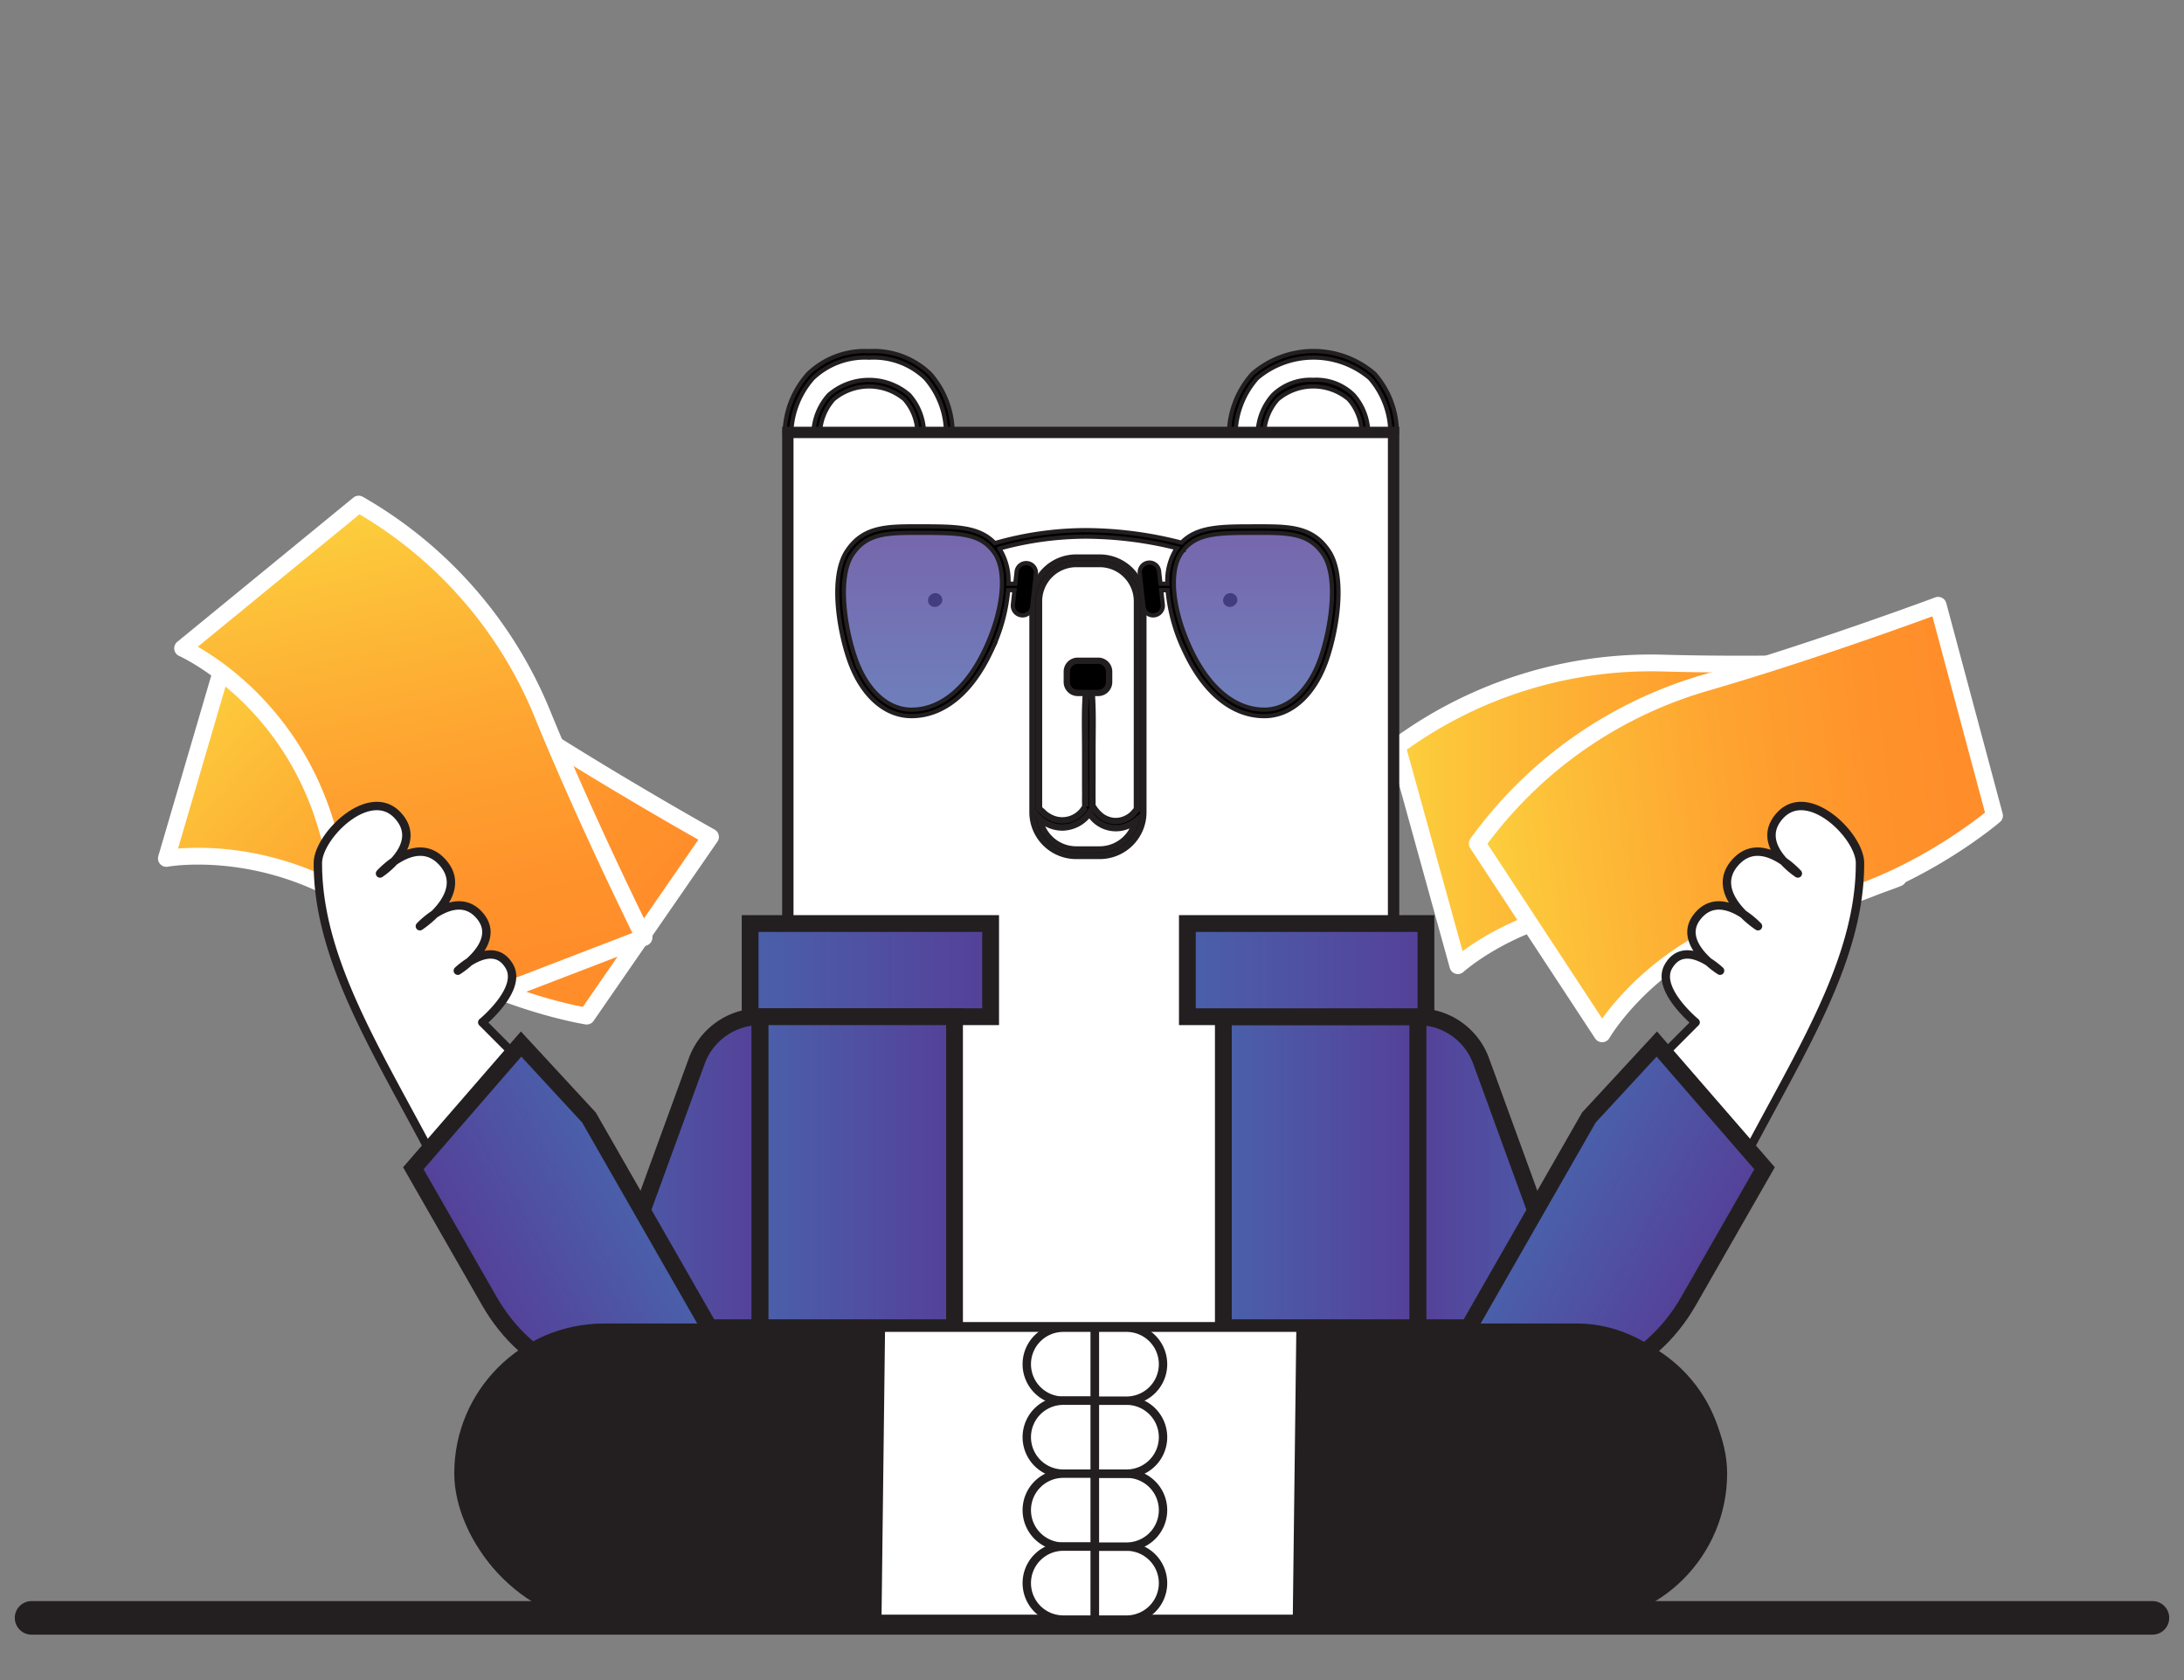
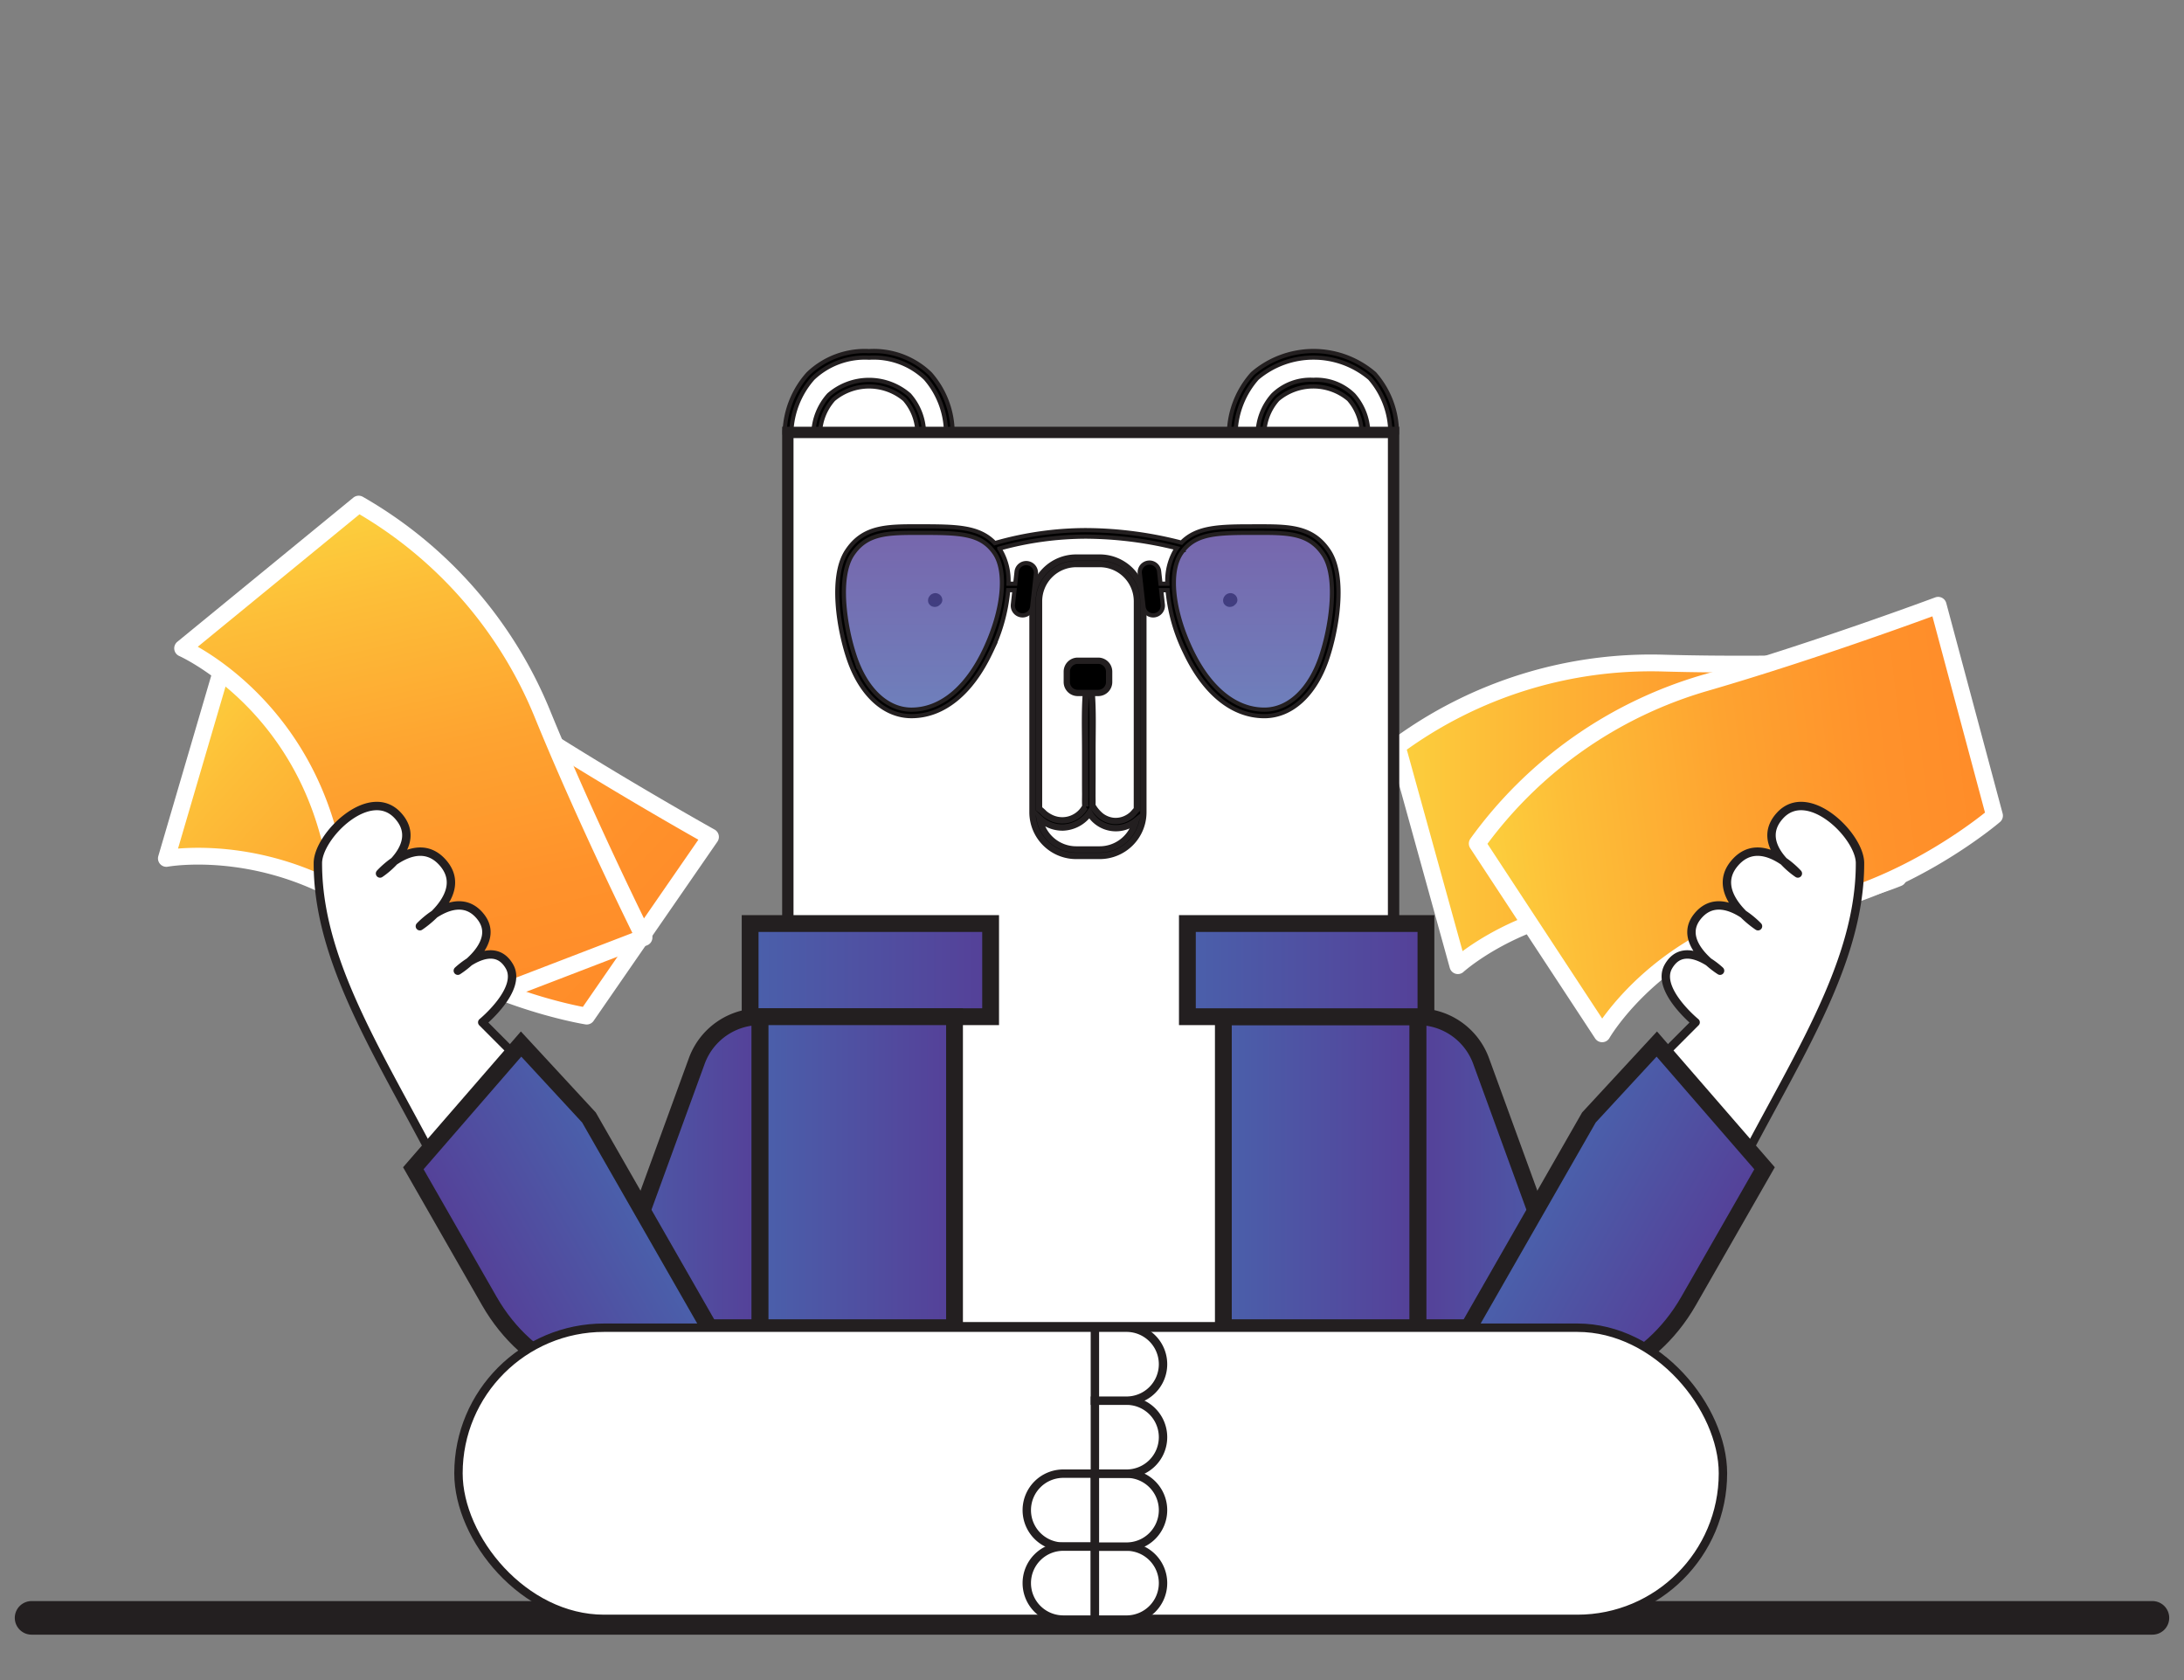
<svg xmlns="http://www.w3.org/2000/svg" xmlns:xlink="http://www.w3.org/1999/xlink" width="260" height="200" viewBox="0 0 260 200">
  <rect x="0" y="0" width="260" height="200" fill="#808080" stroke="none" />
  <defs>
    <linearGradient id="a" x1="-220.032" y1="173.979" x2="-158.487" y2="173.979" gradientTransform="translate(306.194 99.367) rotate(42.884)" gradientUnits="userSpaceOnUse">
      <stop offset="0" stop-color="#fcd03d" />
      <stop offset="0.177" stop-color="#fdbe38" />
      <stop offset="0.499" stop-color="#fea330" />
      <stop offset="0.784" stop-color="#ff922b" />
      <stop offset="1" stop-color="#ff8c29" />
    </linearGradient>
    <linearGradient id="b" x1="-224.379" y1="175.047" x2="-162.834" y2="175.047" gradientTransform="translate(261.805 240.403) rotate(77.224)" xlink:href="#a" />
    <linearGradient id="c" x1="166.328" y1="96.791" x2="227.248" y2="96.791" gradientTransform="matrix(1, 0, 0, 1, 0, 0)" xlink:href="#a" />
    <linearGradient id="d" x1="-1788.755" y1="139.543" x2="-1769.639" y2="139.543" gradientTransform="translate(1860.124)" gradientUnits="userSpaceOnUse">
      <stop offset="0" stop-color="#4a60ab" />
      <stop offset="1" stop-color="#554098" />
    </linearGradient>
    <linearGradient id="e" x1="1131.091" y1="-624.808" x2="1152.238" y2="-624.808" gradientTransform="matrix(-0.868, 0.497, 0.497, 0.868, 1366.704, 121.273)" xlink:href="#d" />
    <linearGradient id="f" x1="-63.678" y1="192.495" x2="-2.134" y2="192.495" gradientTransform="translate(216.608 -96.975) rotate(-6.754)" xlink:href="#a" />
    <linearGradient id="g" x1="-1709.214" y1="139.543" x2="-1690.098" y2="139.543" gradientTransform="matrix(-1, 0, 0, 1, -1521.312, 0)" xlink:href="#d" />
    <linearGradient id="h" x1="1062.061" y1="-585.291" x2="1083.208" y2="-585.291" gradientTransform="matrix(0.868, 0.497, -0.497, 0.868, -1027.892, 121.273)" xlink:href="#d" />
    <linearGradient id="i" x1="109.817" y1="84.868" x2="109.817" y2="63.046" gradientTransform="matrix(1, 0, 0, 1, 0, 0)" xlink:href="#d" />
    <linearGradient id="j" x1="149.155" y1="84.868" x2="149.155" y2="63.046" gradientTransform="matrix(1, 0, 0, 1, 0, 0)" xlink:href="#d" />
    <linearGradient id="k" x1="89.302" y1="115.486" x2="117.931" y2="115.486" gradientTransform="matrix(1, 0, 0, 1, 0, 0)" xlink:href="#d" />
    <linearGradient id="l" x1="90.485" y1="139.543" x2="113.634" y2="139.543" gradientTransform="matrix(1, 0, 0, 1, 0, 0)" xlink:href="#d" />
    <linearGradient id="m" x1="145.637" y1="139.543" x2="168.786" y2="139.543" gradientTransform="matrix(1, 0, 0, 1, 0, 0)" xlink:href="#d" />
    <linearGradient id="n" x1="141.355" y1="115.486" x2="169.755" y2="115.486" gradientTransform="matrix(1, 0, 0, 1, 0, 0)" xlink:href="#d" />
  </defs>
  <path d="M27.433,76.188l-7.626,26s13.8-2.56,26.613,8.271c9.88,8.352,23.425,10.5,23.425,10.5L84.582,99.628s-13.2-7.362-24.9-15.085A50.964,50.964,0,0,0,27.433,76.188Z" stroke="#fff" stroke-linecap="round" stroke-linejoin="round" stroke-width="2" fill="url(#a)" />
  <path d="M42.7,60.011,21.741,77.177s12.837,5.67,17.307,21.842c3.447,12.47,13.42,21.884,13.42,21.884l24.2-9.3S69.925,98.079,64.619,85.1A50.96,50.96,0,0,0,42.7,60.011Z" stroke="#fff" stroke-linecap="round" stroke-linejoin="round" stroke-width="2" fill="url(#b)" />
  <path d="M166.328,88.84l7.228,26.114s10.375-9.45,26.974-7c12.8,1.888,25.441-3.428,25.441-3.428l1.277-25.895s-15.1.7-29.111.309A50.961,50.961,0,0,0,166.328,88.84Z" stroke="#fff" stroke-linecap="round" stroke-linejoin="round" stroke-width="2" fill="url(#c)" />
  <path d="M90.485,121.032h0v37.022H71.369L82.95,126.3A8.02,8.02,0,0,1,90.485,121.032Z" stroke="#231f20" stroke-miterlimit="10" stroke-width="2" fill="url(#d)" />
  <path d="M79.845,150.03l-4.456,2.551a14,14,0,0,1-19.719-6.395c-7.362-16.334-17.849-29.484-17.828-43.443.005-3.225,6.18-9.329,9.531-5.649,3.154,3.464-2.132,6.889-2.132,6.889s4.429-4.963,7.571-1.173c3.035,3.659-2.827,7.45-2.827,7.45s4.4-4.711,7.232-1.134c2.525,3.185-2.715,6.428-2.715,6.428s4.15-3.994,6.149-.5c1.555,2.717-3.241,6.647-3.241,6.647L72,136.333Z" fill="#fff" stroke="#231f20" stroke-linejoin="round" />
  <path d="M62.033,124.286,49.205,139.073l9.054,15.815c4.623,8.076,13.45,11.715,19.716,8.128L84.983,159l-14.868-25.97Z" stroke="#231f20" stroke-miterlimit="10" stroke-width="2" fill="url(#e)" />
  <line x1="3.76" y1="192.595" x2="256.24" y2="192.595" fill="none" stroke="#231f20" stroke-linecap="round" stroke-miterlimit="10" stroke-width="4" />
  <path d="M175.861,100.419l14.872,22.649s6.986-12.172,23.538-14.921c12.762-2.119,23.171-11.05,23.171-11.05l-6.71-25.043s-14.156,5.288-27.619,9.2A50.965,50.965,0,0,0,175.861,100.419Z" stroke="#fff" stroke-linecap="round" stroke-linejoin="round" stroke-width="2" fill="url(#f)" />
  <g>
    <path d="M168.786,121.032h0v37.022H187.9L176.321,126.3A8.02,8.02,0,0,0,168.786,121.032Z" stroke="#231f20" stroke-miterlimit="10" stroke-width="2" fill="url(#g)" />
    <path d="M179.426,150.03l4.456,2.551a14,14,0,0,0,19.719-6.395c7.362-16.334,17.849-29.484,17.828-43.443,0-3.225-6.18-9.329-9.531-5.649-3.154,3.464,2.132,6.889,2.132,6.889s-4.43-4.963-7.572-1.173c-3.034,3.659,2.828,7.45,2.828,7.45s-4.4-4.711-7.232-1.134c-2.525,3.185,2.715,6.428,2.715,6.428s-4.15-3.994-6.149-.5c-1.555,2.717,3.241,6.647,3.241,6.647l-14.594,14.634Z" fill="#fff" stroke="#231f20" stroke-linejoin="round" />
    <path d="M197.238,124.286l12.828,14.787-9.054,15.815c-4.624,8.076-13.451,11.715-19.716,8.128L174.288,159l14.867-25.97Z" stroke="#231f20" stroke-miterlimit="10" stroke-width="2" fill="url(#h)" />
    <g>
      <g>
        <path d="M156.365,42.176c-9.146-.221-9.681,7.511-9.682,9.3h19.232C165.93,50.02,165.569,42.4,156.365,42.176Z" fill="#fff" stroke="#231f20" stroke-miterlimit="10" stroke-width="0.5" />
        <path d="M103.48,42.176c-9.073-.211-9.674,8.654-9.674,8.654v.648H113C112.854,50.017,111.685,42.368,103.48,42.176Z" fill="#fff" stroke="#231f20" stroke-miterlimit="10" stroke-width="0.5" />
        <path d="M156.342,45.218A6.4,6.4,0,0,0,151.554,47a7.159,7.159,0,0,0-1.833,4.477h.784a6.4,6.4,0,0,1,1.608-3.932,6.557,6.557,0,0,1,8.452-.005,6.237,6.237,0,0,1,1.538,3.937h.784a6.968,6.968,0,0,0-1.754-4.473A6.357,6.357,0,0,0,156.342,45.218Z" stroke="#231f20" stroke-miterlimit="10" stroke-width="0.5" />
        <path d="M149.66,45.024a10.371,10.371,0,0,1,13.409,0,9.995,9.995,0,0,1,2.448,6.453h.783a10.656,10.656,0,0,0-2.663-6.989,11.137,11.137,0,0,0-14.541,0,10.936,10.936,0,0,0-2.79,6.994h.785A10.275,10.275,0,0,1,149.66,45.024Z" stroke="#231f20" stroke-miterlimit="10" stroke-width="0.5" />
        <path d="M97.621,51.464a6.4,6.4,0,0,1,1.607-3.918,6.555,6.555,0,0,1,8.452,0,6.248,6.248,0,0,1,1.538,3.936H110a6.977,6.977,0,0,0-1.754-4.473,7.319,7.319,0,0,0-9.58,0,7.16,7.16,0,0,0-1.832,4.462l-2.63,0a10.28,10.28,0,0,1,2.569-6.435,8.982,8.982,0,0,1,6.7-2.458,8.912,8.912,0,0,1,6.7,2.459,10.007,10.007,0,0,1,2.448,6.453h.783a10.653,10.653,0,0,0-2.663-6.989,9.653,9.653,0,0,0-7.272-2.7,9.724,9.724,0,0,0-7.269,2.7,10.933,10.933,0,0,0-2.789,6.974h-.007v.02h15.8Z" stroke="#231f20" stroke-miterlimit="10" stroke-width="0.5" />
      </g>
      <g>
        <rect x="93.79" y="51.478" width="72.112" height="106.576" fill="#fff" stroke="#231f20" stroke-miterlimit="10" stroke-width="0.5" />
        <path d="M166.328,158.48H93.364V51.052h72.964Zm-72.112-.852h71.26V51.9H94.216Z" fill="#231f20" stroke="#231f20" stroke-miterlimit="10" stroke-width="0.5" />
      </g>
    </g>
    <path d="M130.916,66.374h-2.8a5.205,5.205,0,0,0-5.2,5.2V96.694a5.205,5.205,0,0,0,5.2,5.2h2.8a5.205,5.205,0,0,0,5.2-5.2V71.573A5.205,5.205,0,0,0,130.916,66.374Zm0,34.746h-2.8a4.429,4.429,0,0,1-4.36-3.7,4,4,0,0,0,.844.612,3.914,3.914,0,0,0,1.966.48,4.024,4.024,0,0,0,3.132-1.725A3.641,3.641,0,0,0,134.48,98.2a3.927,3.927,0,0,0,.731-.456A4.432,4.432,0,0,1,130.916,101.12Zm4.427-4.76-.016.013c-.2.2-.368.436-.584.628a2.991,2.991,0,0,1-.662.437,2.865,2.865,0,0,1-1.58.279,2.953,2.953,0,0,1-1.413-.579,4.3,4.3,0,0,1-1.044-1.248c.026-.46,0-.928.007-1.386q0-.9.007-1.8,0-1.762,0-3.525c0-2.22.082-4.472-.092-6.688h.774a1.3,1.3,0,0,0,1.3-1.3v-1.23a1.3,1.3,0,0,0-1.3-1.305H128.3a1.3,1.3,0,0,0-1.3,1.305v1.23a1.3,1.3,0,0,0,1.3,1.3h.976c-.173,2.216-.093,4.468-.092,6.688q0,1.762,0,3.525c0,.6,0,1.2.007,1.8,0,.5-.023,1.023.02,1.528a.454.454,0,0,0-.078.094,3.094,3.094,0,0,1-4.139,1.157,3.627,3.627,0,0,1-.668-.448,5.618,5.618,0,0,0-.63-.556V71.573a4.431,4.431,0,0,1,4.426-4.426h2.8a4.431,4.431,0,0,1,4.427,4.426Z" stroke="#231f20" stroke-miterlimit="10" stroke-width="0.75" />
    <path d="M147.079,70.868a.826.826,0,0,0-.416-.237.79.79,0,0,0-.222-.021.922.922,0,0,0-.331.087.762.762,0,0,0-.283.221.835.835,0,0,0-.2.736.654.654,0,0,0,.084.213.82.82,0,0,0,.707.382.833.833,0,0,0,.586-.243.874.874,0,0,0,.185-.193.661.661,0,0,0,.117-.435.837.837,0,0,0-.087-.312A.752.752,0,0,0,147.079,70.868Z" />
    <path d="M111.951,70.868a.826.826,0,0,0-.416-.237.79.79,0,0,0-.222-.021.922.922,0,0,0-.331.087.762.762,0,0,0-.283.221.844.844,0,0,0-.2.736.654.654,0,0,0,.084.213.821.821,0,0,0,.707.382.833.833,0,0,0,.586-.243.874.874,0,0,0,.185-.193.661.661,0,0,0,.117-.435.837.837,0,0,0-.087-.312A.752.752,0,0,0,111.951,70.868Z" />
    <g>
      <path d="M109.4,63.047c-3.886,0-6.488,0-8.316,2.769-1.887,2.858-.936,9.016.3,12.589,1.253,3.624,3.71,6.463,7.067,6.463,3.189,0,6.6-2.092,9.093-7.386,2.263-4.8,2.71-9.511,1.132-11.834C116.911,63.047,114.181,63.051,109.4,63.047Z" stroke="#231f20" stroke-miterlimit="10" stroke-width="0.5" opacity="0.8" fill="url(#i)" />
      <path d="M149.569,63.047c-4.778,0-7.508,0-9.276,2.6-1.578,2.323-1.131,7.038,1.132,11.834,2.5,5.294,5.9,7.386,9.093,7.386,3.357,0,5.814-2.839,7.067-6.463,1.236-3.573,2.187-9.731.3-12.589C156.057,63.047,153.455,63.043,149.569,63.047Z" stroke="#231f20" stroke-miterlimit="10" stroke-width="0.5" opacity="0.8" fill="url(#j)" />
      <path d="M149.569,62.66h-.041c-4.247,0-7,.009-8.878,1.939a46.055,46.055,0,0,0-11.389-1.489,39.407,39.407,0,0,0-10.832,1.547c-1.88-1.988-4.645-1.993-8.934-2h-.041c-3.885-.009-6.692-.006-8.639,2.943-2.029,3.073-.957,9.416.258,12.929,1.456,4.209,4.234,6.722,7.432,6.722,3.774,0,7.127-2.7,9.442-7.607a20.983,20.983,0,0,0,2.077-7.388h.75l-.192,1.716a1.155,1.155,0,0,0,2.3.255l.439-3.944a1.155,1.155,0,0,0-2.295-.255l-.162,1.455h-.808a7.159,7.159,0,0,0-1-4.055c-.029-.043-.06-.084-.089-.126a38.886,38.886,0,0,1,10.3-1.423A45.416,45.416,0,0,1,140.1,65.254c-.042.058-.085.116-.126.177a7.159,7.159,0,0,0-1,4.055h-.822l-.162-1.455a1.155,1.155,0,1,0-2.295.255l.439,3.944a1.155,1.155,0,0,0,1.276,1.02h0a1.155,1.155,0,0,0,1.019-1.275l-.191-1.716H139a20.983,20.983,0,0,0,2.077,7.388c2.315,4.906,5.668,7.607,9.442,7.607,3.2,0,5.976-2.513,7.432-6.722,1.215-3.513,2.287-9.856.258-12.929C156.261,62.654,153.453,62.65,149.569,62.66ZM117.248,77.317c-2.18,4.62-5.285,7.164-8.743,7.164-2.853,0-5.359-2.318-6.7-6.2a26.289,26.289,0,0,1-1.3-6.462c-.172-2.577.159-4.579.958-5.788,1.718-2.6,4.213-2.6,7.993-2.6h.041c4.687.005,7.268.007,8.916,2.432C119.907,68.069,119.44,72.672,117.248,77.317Zm39.972.962c-1.343,3.884-3.849,6.2-6.7,6.2-3.458,0-6.563-2.544-8.743-7.164-2.192-4.646-2.659-9.248-1.162-11.452.094-.139.192-.267.293-.391l.007,0,0-.018c1.658-2.017,4.2-2.021,8.611-2.025h.456c3.547,0,5.924.09,7.578,2.6C159.424,68.849,158.34,75.039,157.22,78.279Z" stroke="#231f20" stroke-miterlimit="10" stroke-width="0.5" />
    </g>
    <rect x="89.302" y="109.94" width="28.629" height="11.092" stroke="#231f20" stroke-miterlimit="10" stroke-width="2" fill="url(#k)" />
    <rect x="90.485" y="121.032" width="23.149" height="37.022" stroke="#231f20" stroke-miterlimit="10" stroke-width="2" fill="url(#l)" />
    <rect x="145.637" y="121.032" width="23.149" height="37.022" stroke="#231f20" stroke-miterlimit="10" stroke-width="2" fill="url(#m)" />
    <rect x="141.355" y="109.94" width="28.4" height="11.092" stroke="#231f20" stroke-miterlimit="10" stroke-width="2" fill="url(#n)" />
    <rect x="54.58" y="158.054" width="150.532" height="34.662" rx="17.331" fill="#fff" stroke="#231f20" stroke-miterlimit="10" />
-     <path d="M104.942,192.716H71.911A17.331,17.331,0,0,1,54.58,175.385h0a17.331,17.331,0,0,1,17.331-17.331h33.454Z" fill="#231f20" />
    <g>
-       <path d="M130.347,166.741H126.58a4.344,4.344,0,0,1-4.344-4.344h0a4.344,4.344,0,0,1,4.344-4.343h3.767Z" fill="#fff" stroke="#231f20" stroke-miterlimit="10" />
-       <path d="M130.347,175.428H126.58a4.344,4.344,0,0,1-4.344-4.344h0a4.344,4.344,0,0,1,4.344-4.343h3.767Z" fill="#fff" stroke="#231f20" stroke-miterlimit="10" />
-       <path d="M130.347,184.115H126.58a4.344,4.344,0,0,1-4.344-4.343h0a4.344,4.344,0,0,1,4.344-4.344h3.767Z" fill="#fff" stroke="#231f20" stroke-miterlimit="10" />
+       <path d="M130.347,184.115H126.58a4.344,4.344,0,0,1-4.344-4.343a4.344,4.344,0,0,1,4.344-4.344h3.767Z" fill="#fff" stroke="#231f20" stroke-miterlimit="10" />
      <path d="M130.347,192.8H126.58a4.344,4.344,0,0,1-4.344-4.343h0a4.344,4.344,0,0,1,4.344-4.344h3.767Z" fill="#fff" stroke="#231f20" stroke-miterlimit="10" />
    </g>
    <g>
      <path d="M130.345,184.115h3.767a4.344,4.344,0,0,1,4.344,4.344h0a4.344,4.344,0,0,1-4.344,4.343h-3.767Z" fill="#fff" stroke="#231f20" stroke-miterlimit="10" />
      <path d="M130.345,175.428h3.767a4.344,4.344,0,0,1,4.344,4.344h0a4.344,4.344,0,0,1-4.344,4.343h-3.767Z" fill="#fff" stroke="#231f20" stroke-miterlimit="10" />
      <path d="M130.345,166.741h3.767a4.344,4.344,0,0,1,4.344,4.343h0a4.344,4.344,0,0,1-4.344,4.344h-3.767Z" fill="#fff" stroke="#231f20" stroke-miterlimit="10" />
      <path d="M130.345,158.054h3.767a4.344,4.344,0,0,1,4.344,4.343h0a4.344,4.344,0,0,1-4.344,4.344h-3.767Z" fill="#fff" stroke="#231f20" stroke-miterlimit="10" />
    </g>
-     <path d="M154.327,158.054h33.762a17.331,17.331,0,0,1,17.331,17.331h0a17.331,17.331,0,0,1-17.331,17.331H153.9Z" fill="#231f20" />
  </g>
</svg>